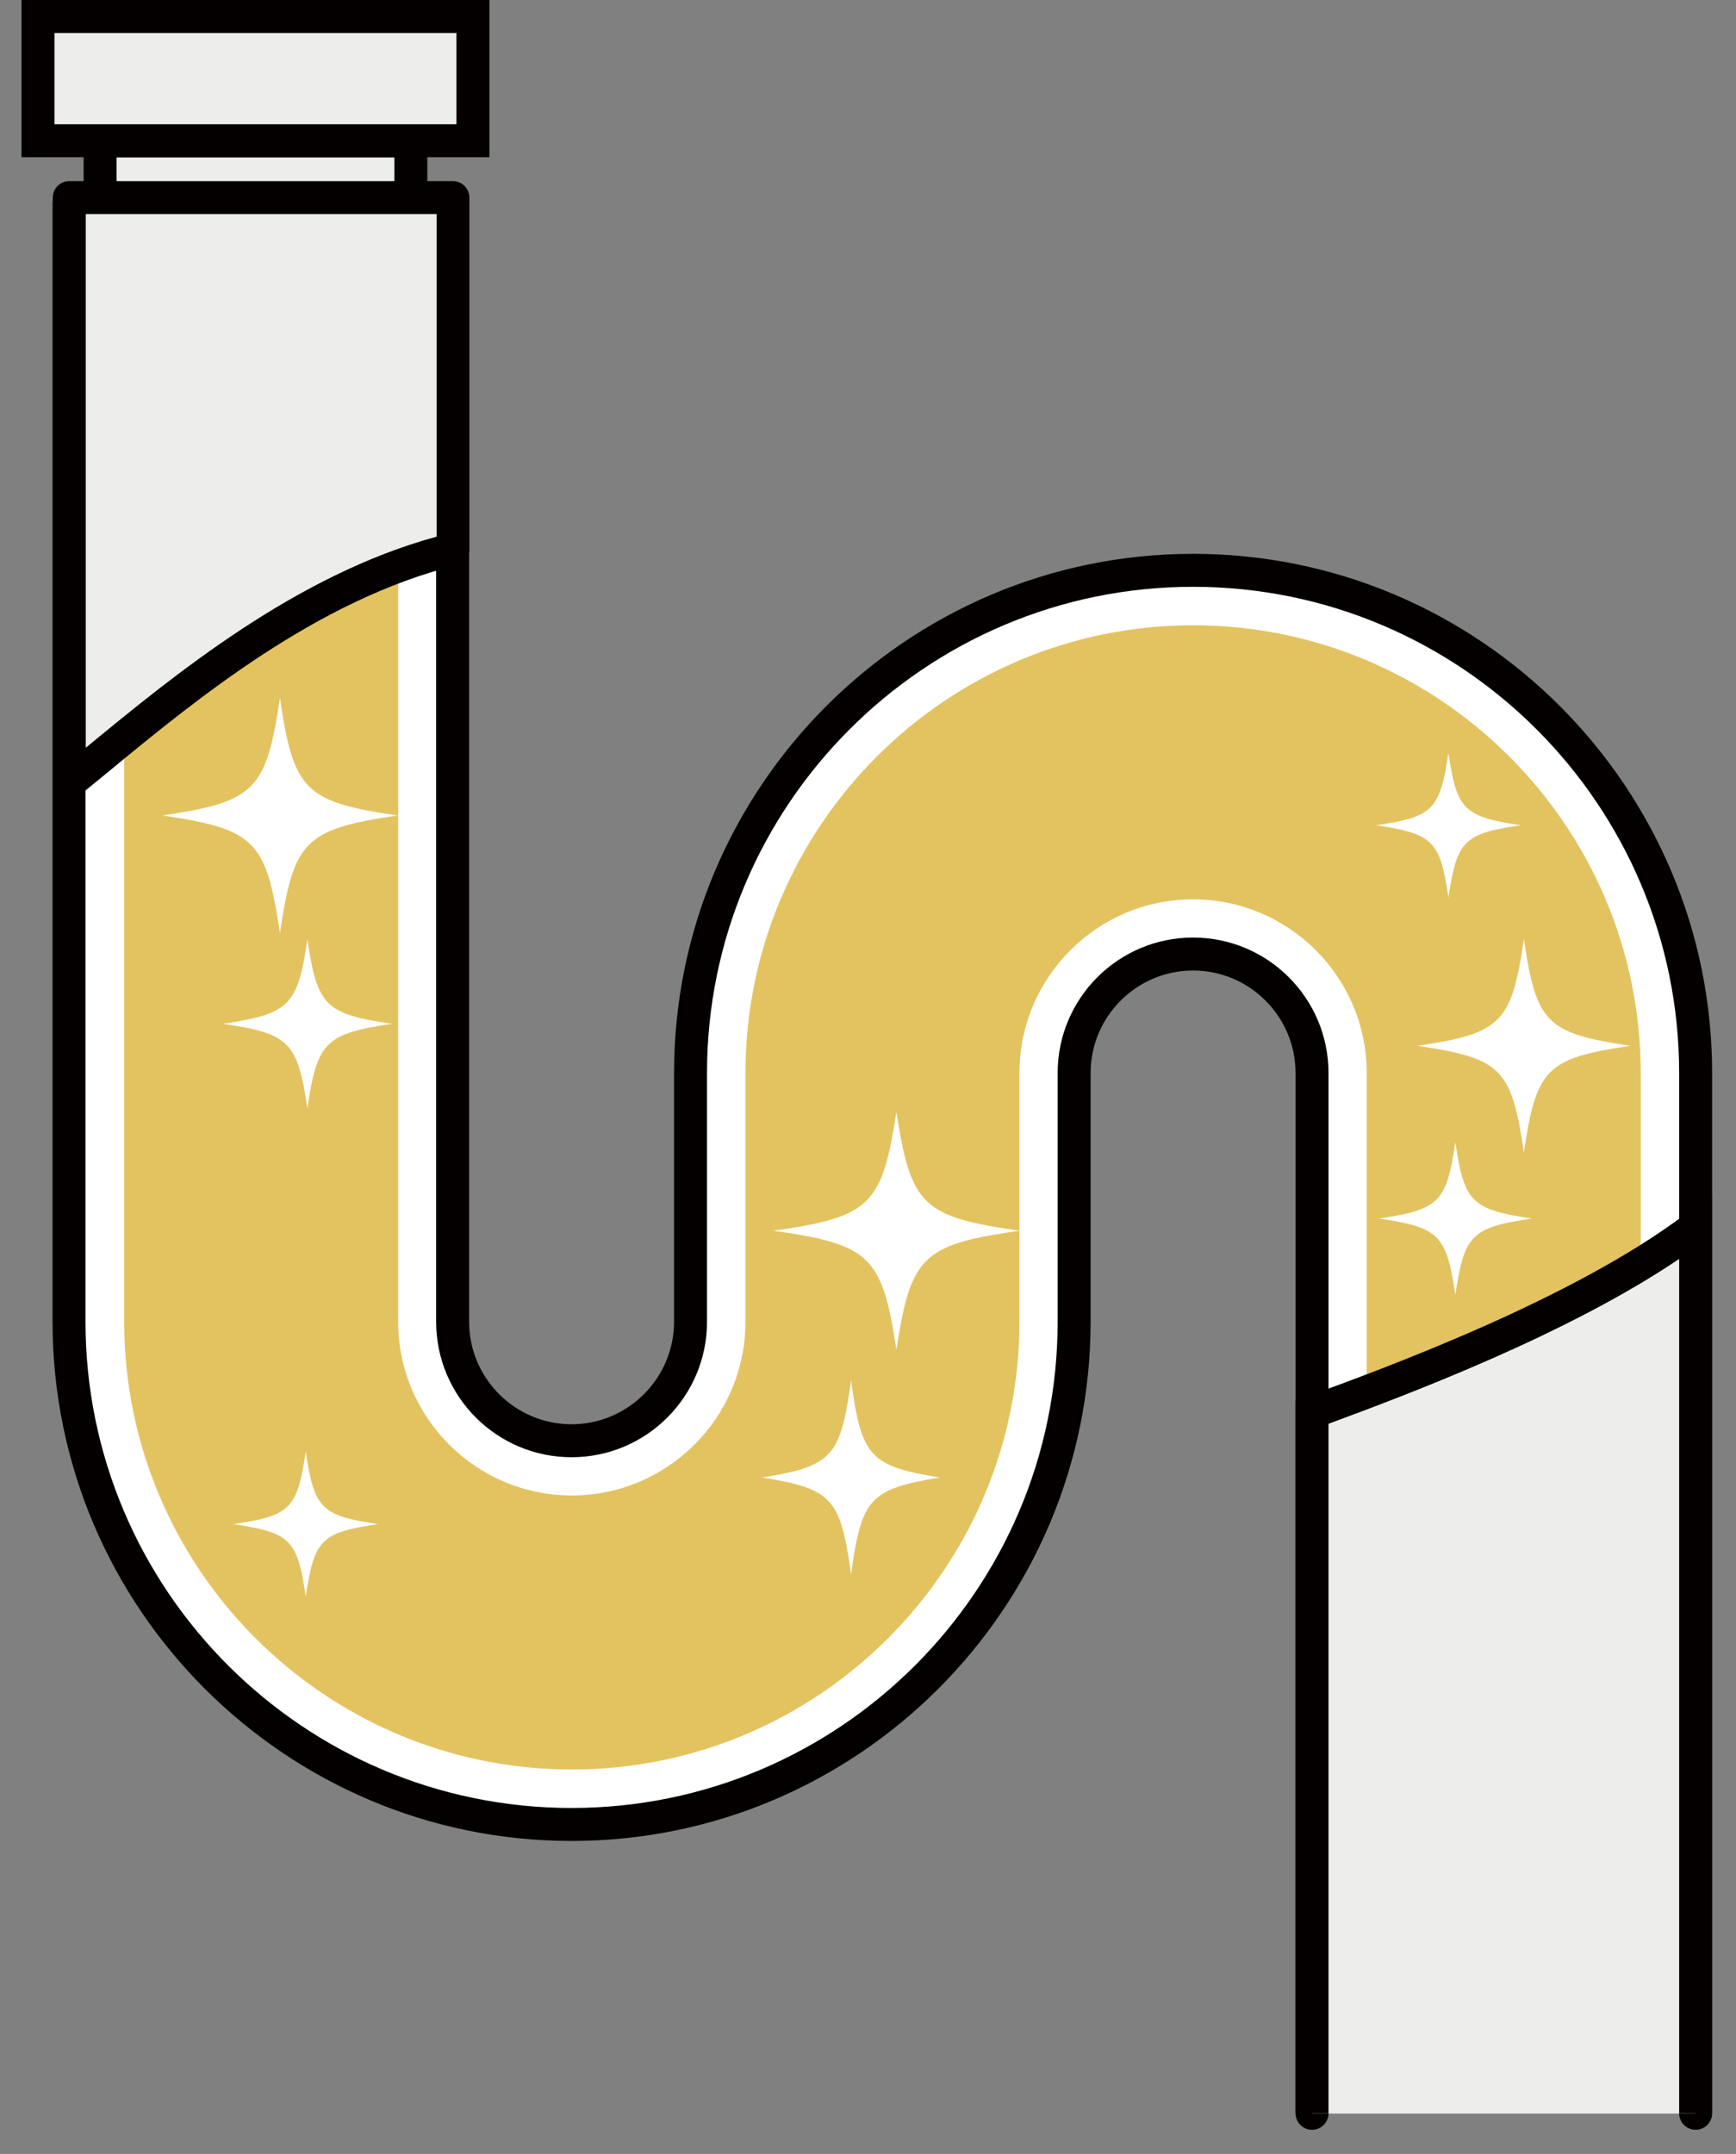
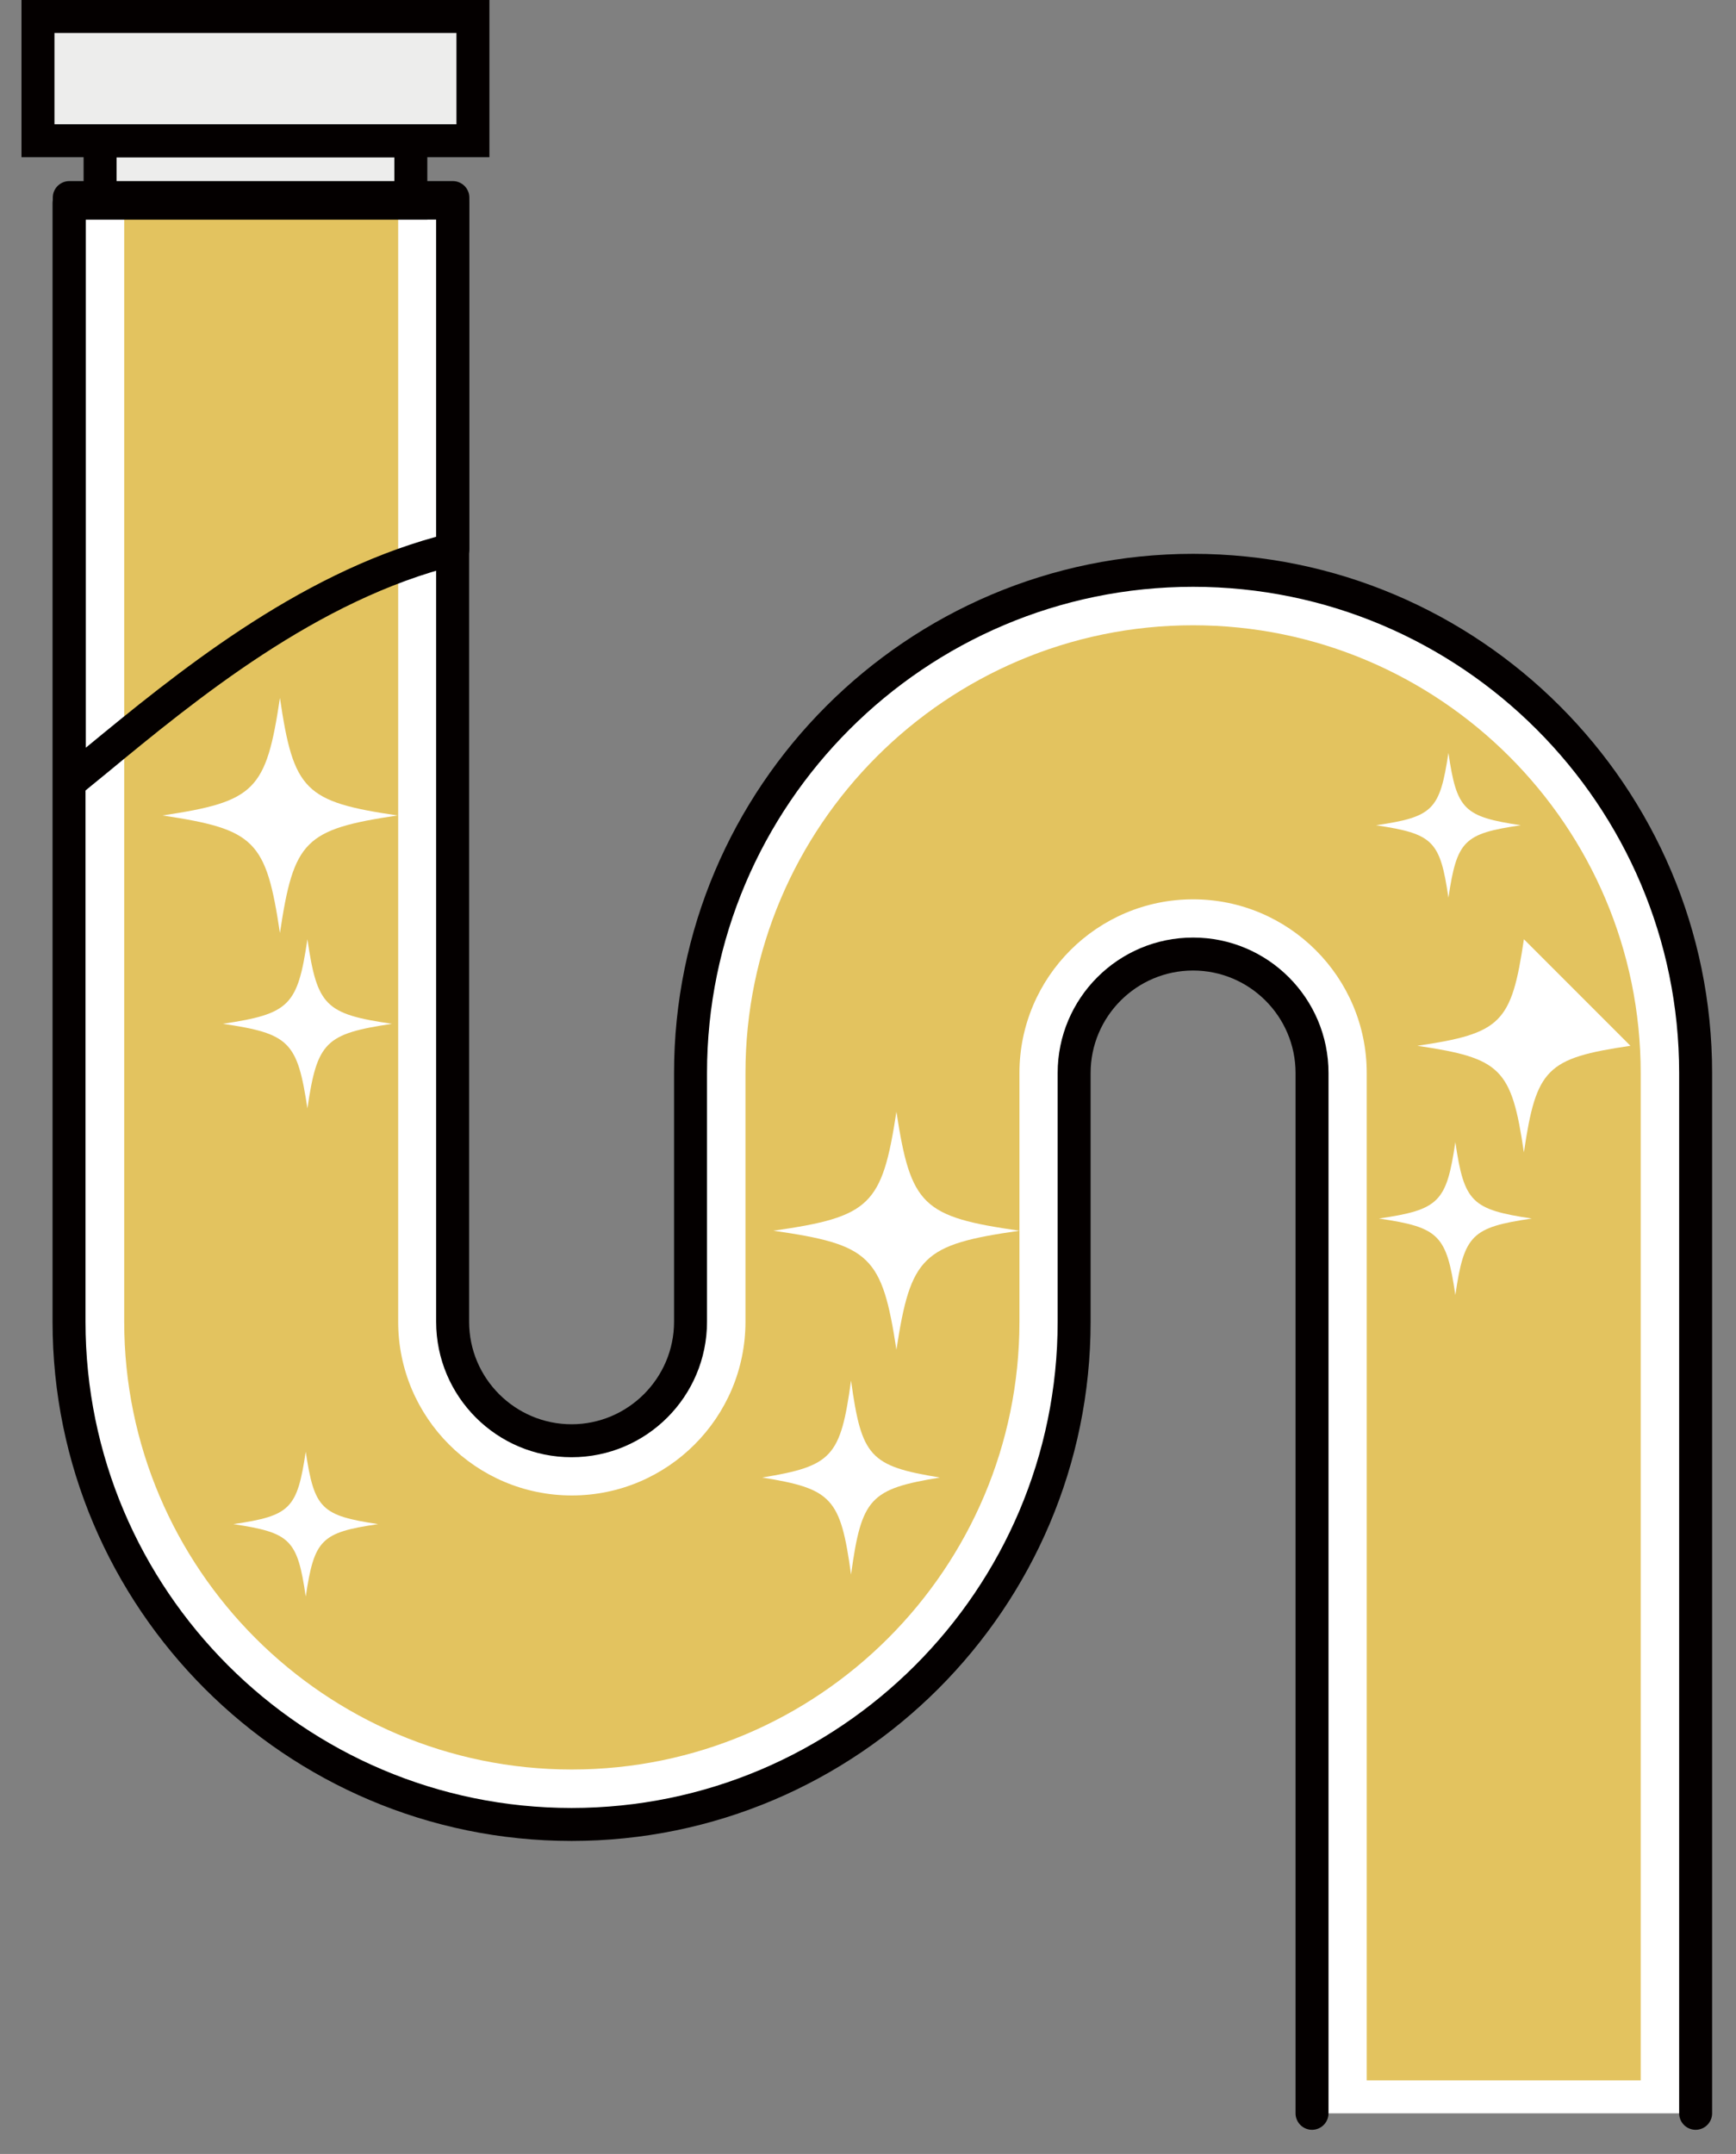
<svg xmlns="http://www.w3.org/2000/svg" version="1.1" id="レイヤー_1" x="0px" y="0px" viewBox="0 0 726.8 901.5" style="enable-background:new 0 0 726.8 901.5;" xml:space="preserve">
  <rect x="0" y="0" width="726.8" height="901.5" fill="#808080" stroke="none" />
  <style type="text/css">
	.st0{fill:#FFFFFF;}
	.st1{fill:#E3C35F;}
	.st2{fill:#EDEDEC;}
	.st3{fill:#040000;}
</style>
  <g>
    <g>
      <path class="st0" d="M26.7,553.2c0,116,94.4,210.4,210.4,210.4s210.4-94.4,210.4-210.4V449.1c0-27.4,22.3-49.8,49.8-49.8    c27.4,0,49.8,22.3,49.8,49.8v435.4h160.6V449.1c0-116-94.4-210.4-210.4-210.4s-210.4,94.4-210.4,210.4v104.1    c0,27.4-22.3,49.8-49.8,49.8c-27.4,0-49.8-22.3-49.8-49.8V85H26.7L26.7,553.2L26.7,553.2z" />
    </g>
    <g>
      <path class="st1" d="M52,32.9v520.3c0,103.3,84.1,187.4,187.4,187.4s187.4-84.1,187.4-187.4V449.1c0-40.1,32.6-72.7,72.7-72.7    c40.1,0,72.7,32.6,72.7,72.7v421.6h114.7V449.1c0-103.3-84.1-187.4-187.4-187.4c-103.3,0-187.4,84.1-187.4,187.4v104.1    c0,40.1-32.6,72.7-72.7,72.7s-72.7-32.6-72.7-72.7V32.9H52z" />
    </g>
    <g>
      <rect x="15.9" y="6.9" class="st2" width="182.1" height="52" />
      <path class="st3" d="M204.9,65.8H9V0h195.9V65.8z M22.8,52h168.3V13.8H22.8V52z" />
    </g>
    <g>
      <rect x="41.9" y="59" class="st2" width="130.1" height="26" />
      <path class="st3" d="M178.9,91.9H35V52.1h143.9V91.9z M48.8,78.1h116.3V65.9H48.8V78.1z" />
    </g>
    <g>
      <path class="st3" d="M709.9,891.4c-3.8,0-6.9-3.1-6.9-6.9V449.1c0-112.2-91.3-203.5-203.5-203.5S296,336.9,296,449.1v104.1    c0,31.3-25.4,56.7-56.7,56.7s-56.7-25.4-56.7-56.7V91.9H35.8v461.3c0,112.2,91.3,203.5,203.5,203.5s203.5-91.3,203.5-203.5V449.1    c0-31.3,25.4-56.7,56.7-56.7c31.3,0,56.7,25.4,56.7,56.7v435.4c0,3.8-3.1,6.9-6.9,6.9s-6.9-3.1-6.9-6.9V449.1    c0-23.7-19.3-42.9-42.9-42.9c-23.7,0-42.9,19.3-42.9,42.9v104.1c0,119.8-97.5,217.3-217.3,217.3S22,673,22,553.2V85    c0-3.8,3.1-6.9,6.9-6.9h160.6c3.8,0,6.9,3.1,6.9,6.9v468.2c0,23.7,19.3,42.9,42.9,42.9s42.9-19.3,42.9-42.9V449.1    c0-119.8,97.5-217.3,217.3-217.3c119.8,0,217.3,97.5,217.3,217.3v435.4C716.8,888.3,713.7,891.4,709.9,891.4z" />
    </g>
    <g>
-       <path class="st2" d="M189.6,82.7H29v244.7c39.6-32.2,94.5-81.3,160.6-97.6V82.7z" />
      <path class="st3" d="M29,334.3c-1,0-2-0.2-3-0.7c-2.4-1.1-3.9-3.6-3.9-6.2V82.7c0-3.8,3.1-6.9,6.9-6.9h160.6    c3.8,0,6.9,3.1,6.9,6.9v147.1c0,3.2-2.2,5.9-5.2,6.7c-58.4,14.4-109.3,56.3-146.4,86.9c-4,3.3-7.8,6.4-11.5,9.4    C32.1,333.7,30.5,334.3,29,334.3z M35.9,89.6v223.3c0.1,0,0.1-0.1,0.2-0.1c37.1-30.5,87.5-72,146.7-88.2V89.6H35.9z" />
    </g>
    <g>
-       <path class="st2" d="M709.9,884.5V513.6c-45.3,34.2-115.8,61.1-160.6,77.5v293.4" />
-       <path class="st3" d="M716.8,884.5H703V526.9c-46.9,31.7-113.5,56.7-146.8,69v288.6h-13.8V586.3l4.5-1.7    c33.4-12.2,111.5-40.8,158.8-76.5l11-8.3V884.5z" />
-     </g>
+       </g>
    <path class="st0" d="M393.5,618.4c-29.3,4.8-32.8,8.6-37.2,40.6c-4.4-32-7.9-35.9-37.2-40.6c29.3-4.8,32.8-8.6,37.2-40.6   C360.7,609.8,364.2,613.6,393.5,618.4z" />
    <path class="st0" d="M158.3,637.9c-23.9,3.5-26.7,6.4-30.3,30.3c-3.5-23.9-6.4-26.7-30.3-30.3c23.9-3.5,26.7-6.4,30.3-30.3   C131.6,631.5,134.5,634.3,158.3,637.9z" />
    <path class="st0" d="M636.7,345.4c-23.9,3.5-26.7,6.4-30.3,30.3c-3.5-23.9-6.4-26.7-30.3-30.3c23.9-3.5,26.7-6.4,30.3-30.3   C609.9,338.9,612.8,341.8,636.7,345.4z" />
    <path class="st0" d="M641.3,510c-25.2,3.7-28.3,6.8-32,32c-3.7-25.2-6.8-28.3-32-32c25.2-3.7,28.3-6.8,32-32   C613,503.2,616.1,506.2,641.3,510z" />
    <path class="st0" d="M164.1,428.5c-27.9,4.2-31.3,7.5-35.4,35.4c-4.2-27.9-7.5-31.3-35.4-35.4c27.9-4.2,31.3-7.5,35.4-35.4   C132.8,421,136.1,424.4,164.1,428.5z" />
    <path class="st0" d="M166.4,341.3c-38.8,5.8-43.4,10.4-49.2,49.2c-5.8-38.8-10.4-43.4-49.2-49.2c38.8-5.8,43.4-10.4,49.2-49.2   C122.9,330.9,127.6,335.6,166.4,341.3z" />
    <path class="st0" d="M426.8,515.1c-40.6,5.8-45.5,10.6-51.5,49.8c-6-39.2-10.9-44-51.5-49.8c40.6-5.8,45.5-10.6,51.5-49.8   C381.3,504.6,386.2,509.3,426.8,515.1z" />
-     <path class="st0" d="M682.6,437.7c-35.2,5.2-39.4,9.5-44.6,44.6c-5.2-35.2-9.5-39.4-44.6-44.6c35.2-5.2,39.4-9.5,44.6-44.6   C643.2,428.2,647.4,432.5,682.6,437.7z" />
+     <path class="st0" d="M682.6,437.7c-35.2,5.2-39.4,9.5-44.6,44.6c-5.2-35.2-9.5-39.4-44.6-44.6c35.2-5.2,39.4-9.5,44.6-44.6   z" />
  </g>
</svg>